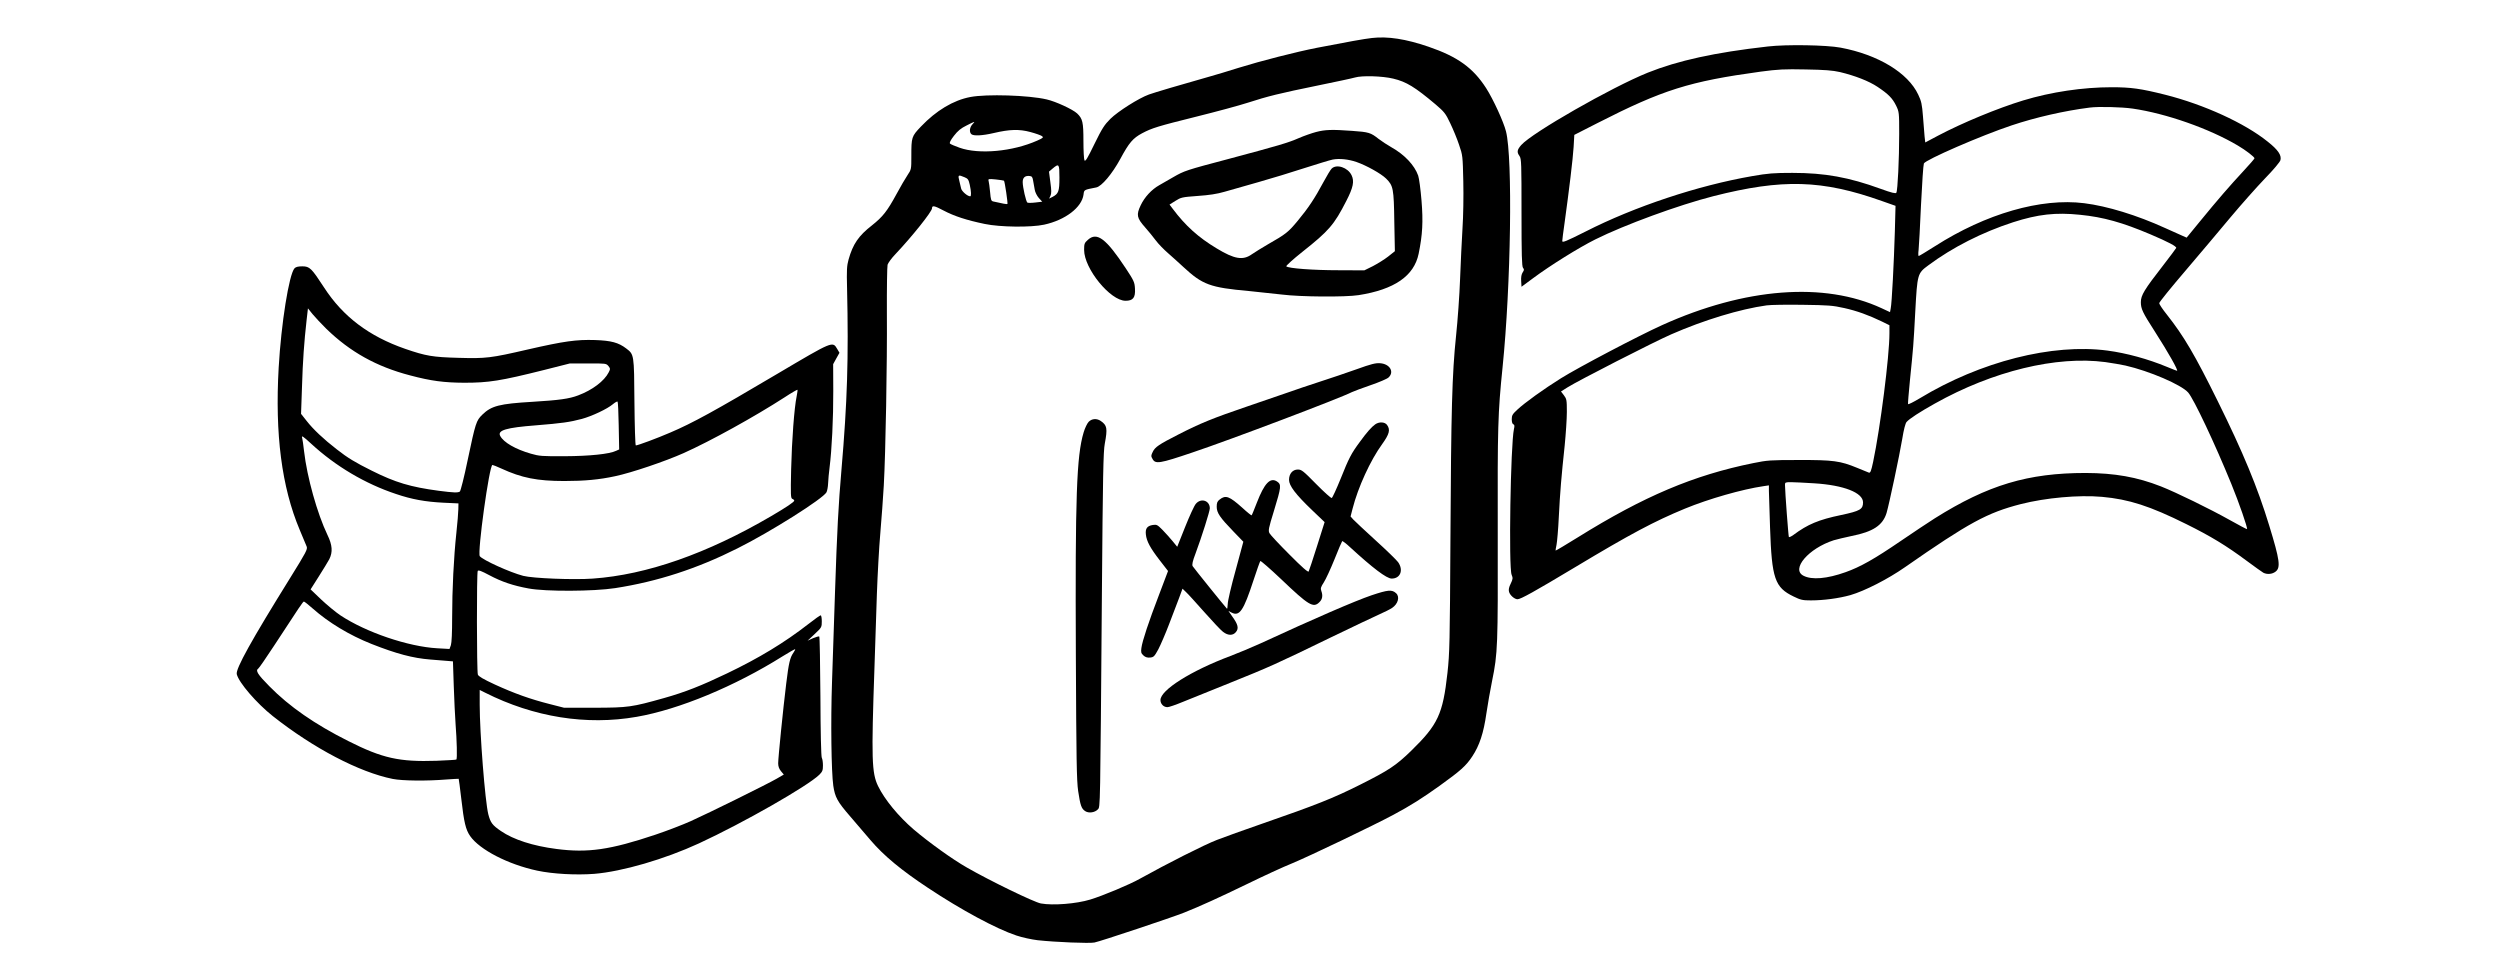
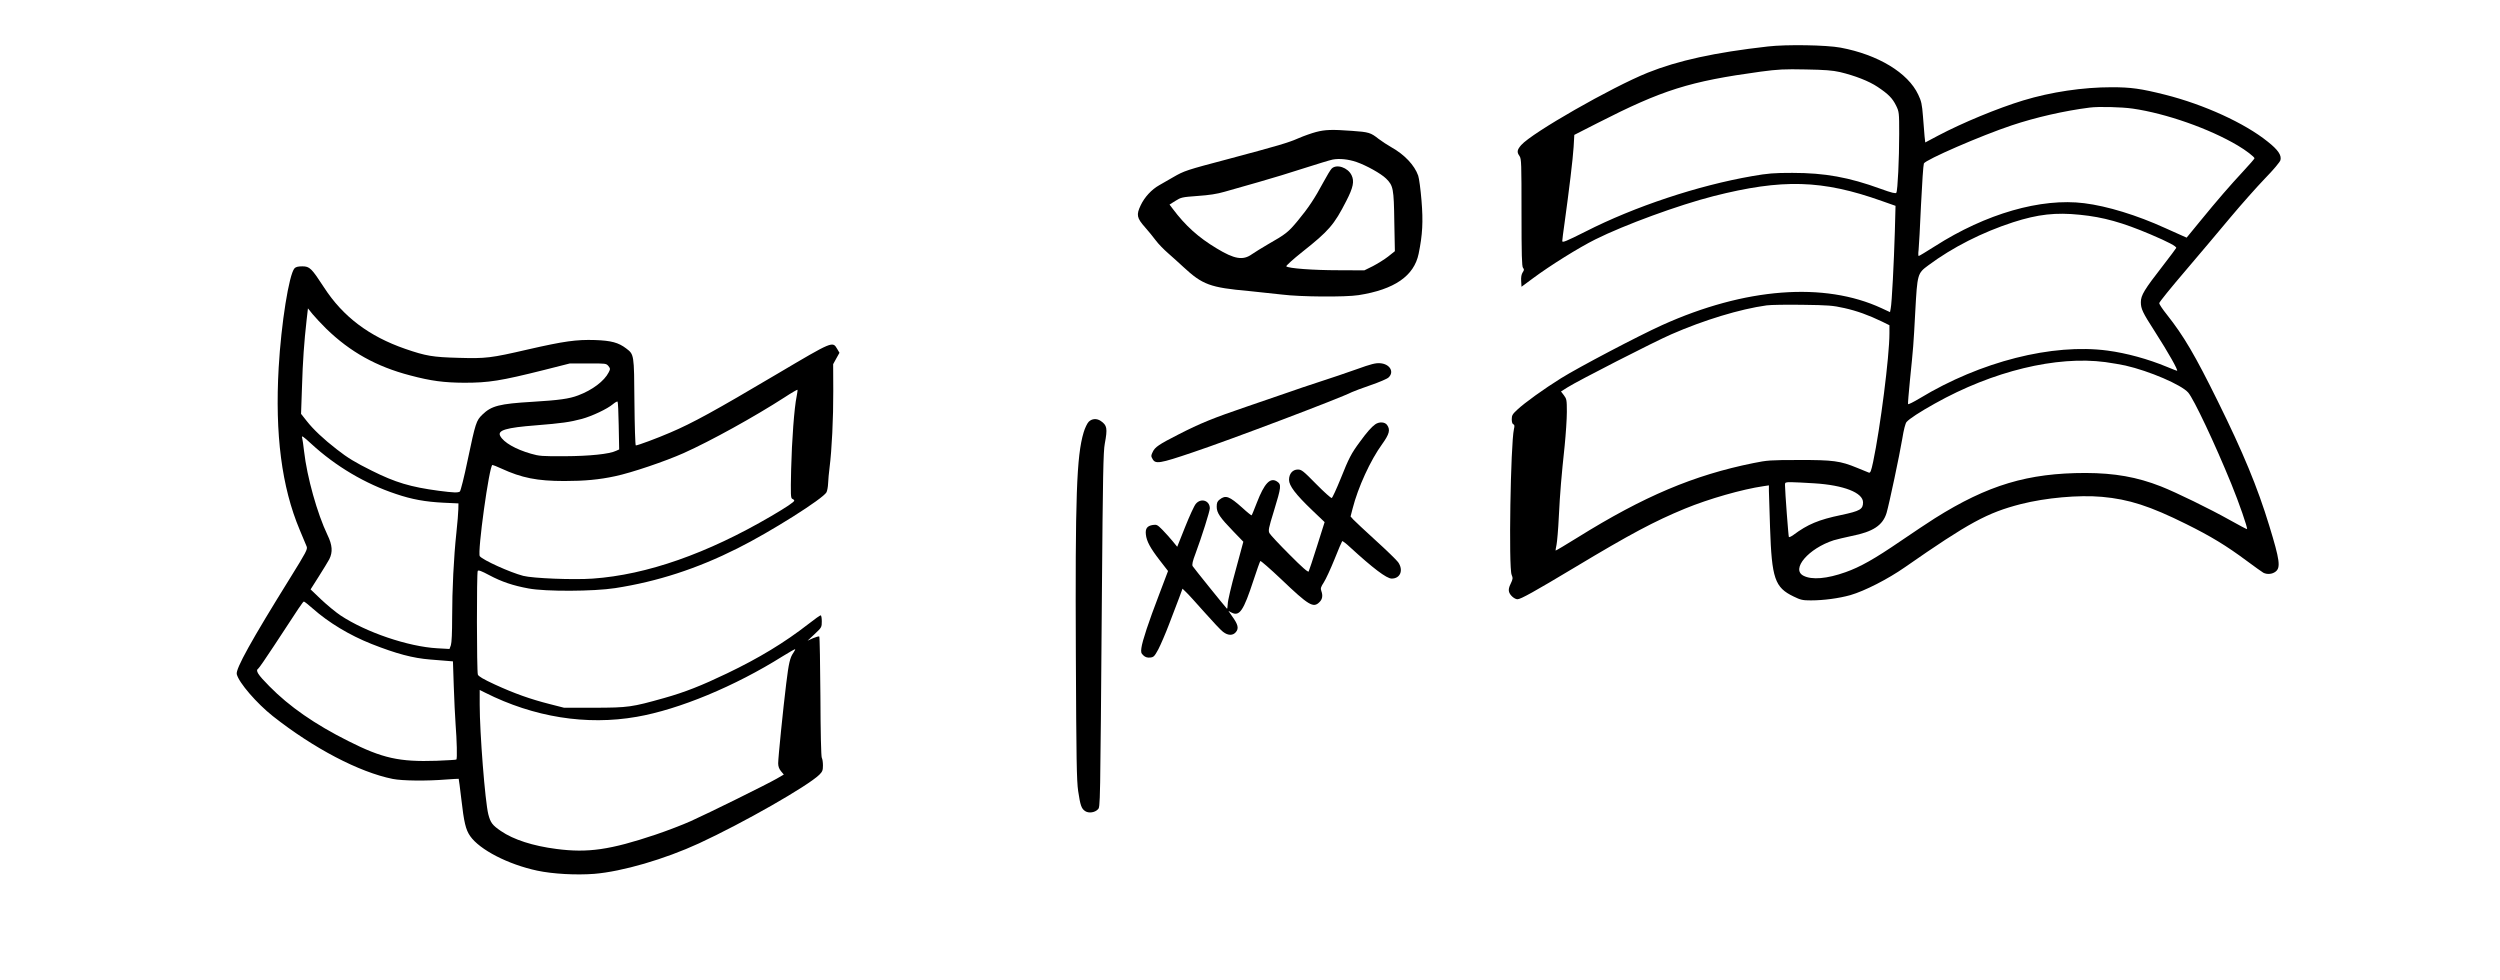
<svg xmlns="http://www.w3.org/2000/svg" version="1.0" width="1632pt" height="640pt" viewBox="0 0 2176 854" preserveAspectRatio="xMidYMid meet">
  <g transform="translate(0,854) scale(0.1,-0.1)" fill="#000000" stroke="none">
-     <path d="M11942 8209 c-70 -8 -203 -32 -477 -85 -184 -36 -492 -115 -685 -175 -91 -28 -196 -61 -235 -71 -276 -78 -498 -144 -545 -161 -89 -32 -270 -147 -336 -212 -52 -52 -72 -82 -139 -219 -61 -126 -79 -156 -87 -143 -5 10 -9 85 -9 168 0 166 -7 195 -55 241 -39 36 -186 104 -265 122 -157 37 -524 48 -665 21 -148 -28 -298 -118 -431 -258 -81 -85 -83 -92 -83 -256 0 -115 0 -117 -33 -166 -19 -28 -62 -102 -96 -165 -82 -151 -120 -198 -214 -273 -117 -91 -166 -163 -204 -298 -15 -54 -17 -92 -13 -249 14 -611 2 -993 -49 -1585 -26 -301 -38 -524 -56 -1065 -8 -245 -20 -596 -26 -780 -12 -344 -6 -782 11 -904 15 -100 35 -138 146 -266 54 -64 134 -157 178 -208 116 -136 267 -261 501 -416 289 -192 595 -357 770 -415 50 -17 134 -35 185 -41 155 -17 452 -29 495 -20 52 10 675 218 780 260 143 57 305 131 555 252 135 66 310 147 390 179 147 61 707 329 880 422 146 78 252 145 400 251 185 133 231 174 286 257 63 95 99 204 123 374 11 77 34 205 50 285 49 239 51 304 49 1280 -2 938 1 1046 42 1450 73 714 89 1824 30 2055 -21 84 -111 280 -173 377 -114 177 -248 274 -502 361 -199 68 -355 92 -493 76z m186 -354 c114 -27 190 -74 368 -224 76 -65 88 -79 128 -164 25 -52 60 -136 77 -188 32 -92 32 -98 37 -319 3 -124 0 -308 -7 -410 -6 -102 -16 -300 -21 -440 -5 -140 -21 -363 -35 -495 -35 -336 -43 -648 -49 -1770 -5 -904 -7 -994 -26 -1167 -40 -360 -83 -451 -317 -679 -132 -128 -194 -169 -443 -294 -235 -118 -384 -177 -857 -341 -150 -52 -326 -115 -390 -140 -108 -41 -439 -209 -673 -339 -88 -50 -323 -148 -432 -181 -121 -37 -325 -53 -429 -34 -58 10 -447 199 -645 313 -124 70 -332 220 -465 333 -131 113 -251 258 -309 377 -55 114 -59 235 -31 1037 6 184 16 472 21 638 6 167 19 406 30 530 11 125 24 310 30 412 16 287 30 1064 27 1500 -1 217 2 408 6 424 5 16 36 59 71 95 141 149 316 368 316 396 0 28 20 24 101 -19 93 -49 200 -84 359 -117 134 -28 403 -31 517 -6 184 40 328 150 343 262 5 43 3 41 110 62 47 8 140 119 210 248 77 143 110 181 190 224 87 46 136 61 477 146 169 42 369 96 443 120 176 57 278 82 610 150 151 31 298 62 325 70 61 18 238 13 333 -10z m-3666 -398 c-24 -26 -29 -66 -10 -85 18 -18 97 -14 195 9 140 33 224 35 320 9 45 -12 90 -28 100 -35 16 -12 13 -16 -41 -40 -214 -95 -506 -122 -675 -62 -41 14 -79 31 -84 36 -7 7 4 29 34 68 34 44 61 66 110 90 77 39 78 39 51 10z m758 -465 c0 -118 -8 -140 -60 -167 l-30 -15 12 25 c9 20 9 47 -1 118 l-12 92 33 28 c54 45 58 40 58 -81z m-826 4 c29 -12 35 -21 45 -66 13 -59 14 -100 4 -100 -24 0 -73 43 -79 67 -3 15 -10 44 -15 63 -15 58 -12 60 45 36z m597 -31 c4 -22 10 -57 14 -78 3 -20 19 -53 35 -71 l30 -33 -60 -7 c-33 -4 -64 -4 -69 -1 -12 7 -41 134 -41 179 0 39 20 57 60 53 20 -2 26 -9 31 -42z m-254 1 c7 -7 35 -198 30 -203 -4 -3 -42 3 -123 22 -19 4 -22 14 -28 82 -4 43 -10 87 -13 97 -5 18 -1 19 62 13 37 -4 70 -9 72 -11z" />
    <path d="M11455 7390 c-38 -10 -106 -34 -150 -53 -93 -41 -176 -65 -610 -181 -374 -99 -386 -103 -485 -160 -41 -24 -95 -55 -120 -69 -68 -38 -129 -105 -162 -175 -40 -83 -34 -111 37 -191 30 -34 72 -85 94 -115 22 -30 71 -80 108 -112 37 -33 97 -86 133 -120 166 -154 233 -179 570 -209 91 -9 221 -23 290 -31 157 -20 551 -23 665 -5 313 49 484 167 524 361 34 166 40 279 25 462 -8 98 -21 195 -29 218 -32 91 -119 183 -233 247 -35 20 -86 53 -113 74 -67 53 -84 59 -229 69 -177 13 -235 11 -315 -10z m352 -261 c87 -30 214 -101 258 -144 63 -62 68 -87 72 -377 l5 -256 -59 -47 c-32 -25 -92 -62 -132 -83 l-75 -37 -225 1 c-219 0 -437 16 -455 34 -4 4 58 61 140 126 231 183 277 236 383 444 60 116 71 171 46 223 -32 68 -131 101 -174 58 -10 -10 -42 -63 -71 -117 -76 -142 -132 -226 -224 -337 -83 -100 -103 -116 -261 -206 -49 -29 -112 -67 -139 -86 -77 -55 -151 -43 -306 51 -160 96 -273 198 -383 345 l-28 37 51 32 c49 31 58 33 193 43 101 7 169 17 237 37 52 15 185 53 295 84 110 31 290 86 400 122 110 35 220 69 245 74 58 11 137 3 207 -21z" />
-     <path d="M9468 6451 c-30 -27 -33 -34 -33 -88 0 -163 228 -443 361 -443 65 0 87 27 82 106 -3 55 -9 69 -79 175 -173 262 -252 321 -331 250z" />
    <path d="M11810 5324 c-85 -30 -231 -80 -325 -110 -93 -30 -208 -69 -255 -86 -47 -17 -213 -74 -370 -127 -302 -103 -411 -147 -606 -247 -167 -85 -202 -109 -221 -150 -16 -32 -16 -38 -2 -62 25 -46 60 -41 349 57 323 108 1289 474 1387 525 17 8 91 36 164 61 73 25 144 55 156 67 52 49 11 118 -74 124 -38 3 -79 -7 -203 -52z" />
    <path d="M9475 4866 c-13 -13 -33 -55 -44 -92 -62 -206 -74 -560 -68 -1939 4 -910 7 -1097 20 -1185 19 -126 28 -154 62 -176 31 -20 84 -12 110 16 21 24 20 -31 35 1895 8 1005 12 1224 25 1290 25 134 20 160 -35 198 -35 24 -77 21 -105 -7z" />
    <path d="M11970 4843 c-31 -22 -73 -69 -133 -152 -75 -101 -96 -142 -167 -320 -37 -91 -72 -167 -78 -169 -7 -2 -68 53 -136 122 -112 114 -127 126 -159 126 -46 0 -77 -37 -77 -90 0 -51 58 -127 200 -263 l110 -105 -66 -209 c-36 -114 -69 -214 -73 -221 -5 -9 -56 35 -167 147 -88 88 -166 171 -174 186 -12 23 -9 41 38 193 65 213 67 231 27 258 -59 38 -110 -16 -175 -184 -23 -59 -43 -109 -46 -111 -2 -2 -39 27 -81 66 -113 101 -145 113 -197 72 -21 -16 -26 -29 -26 -63 0 -53 27 -93 147 -217 l85 -88 -67 -248 c-38 -136 -69 -269 -69 -295 -1 -26 -4 -44 -7 -40 -26 28 -291 357 -299 371 -6 13 0 43 25 108 55 148 125 370 125 395 0 68 -77 93 -122 39 -14 -16 -55 -106 -93 -201 l-69 -173 -40 49 c-22 27 -62 71 -88 98 -45 45 -50 48 -85 43 -49 -8 -66 -31 -60 -83 6 -58 38 -118 121 -225 l72 -93 -78 -206 c-92 -240 -146 -404 -154 -464 -5 -37 -3 -46 17 -65 17 -16 34 -21 58 -19 32 3 38 9 73 73 20 39 63 138 94 220 32 83 70 185 87 228 l29 79 30 -29 c17 -15 88 -94 160 -175 71 -80 144 -158 163 -172 44 -34 87 -34 113 -1 26 32 17 66 -32 134 l-34 49 29 -15 c68 -34 103 18 189 281 29 89 56 164 60 169 3 4 85 -67 181 -158 241 -230 281 -254 334 -200 26 25 31 57 16 98 -8 21 -4 34 22 74 17 26 59 117 93 201 33 84 64 155 67 158 3 3 34 -20 69 -53 197 -181 318 -273 362 -273 76 0 105 74 56 143 -14 19 -101 104 -195 189 -93 85 -181 167 -195 182 l-24 27 18 70 c47 184 155 420 257 560 63 88 73 125 43 167 -19 27 -69 30 -104 5z" />
-     <path d="M11940 3355 c-144 -49 -500 -203 -965 -418 -77 -35 -196 -85 -265 -111 -346 -130 -610 -297 -610 -384 0 -34 27 -62 61 -62 13 0 74 21 134 46 61 25 244 99 409 165 341 137 402 164 881 397 193 93 384 184 425 202 41 18 89 42 107 54 53 35 70 98 35 129 -36 33 -71 29 -212 -18z" />
    <path d="M15390 8135 c-461 -52 -783 -123 -1045 -228 -317 -128 -1008 -523 -1103 -631 -36 -42 -39 -61 -14 -96 16 -23 17 -63 17 -491 0 -371 3 -469 13 -482 11 -13 11 -20 -3 -40 -11 -17 -15 -42 -13 -75 l3 -50 100 74 c149 111 401 268 544 339 253 126 722 298 1027 376 602 153 948 143 1468 -42 l119 -42 -6 -226 c-8 -268 -26 -623 -36 -668 l-6 -32 -73 34 c-500 232 -1190 179 -1912 -147 -208 -94 -727 -367 -881 -463 -149 -93 -316 -213 -381 -274 -41 -38 -48 -49 -48 -83 0 -24 5 -41 14 -44 10 -4 12 -14 5 -42 -29 -132 -47 -1207 -20 -1269 12 -29 11 -37 -8 -77 -15 -29 -20 -53 -15 -70 7 -30 48 -66 74 -66 28 0 148 67 495 275 491 295 697 404 963 514 209 86 500 169 685 196 l47 7 0 -48 c1 -27 5 -170 10 -319 15 -445 41 -522 205 -601 61 -30 79 -34 150 -34 112 0 245 18 345 46 124 36 326 139 475 243 557 388 718 475 1010 550 217 55 503 81 707 63 234 -21 417 -80 733 -237 214 -106 349 -188 528 -321 67 -50 132 -96 144 -103 33 -17 78 -13 107 10 45 35 36 101 -55 398 -103 338 -229 641 -449 1086 -199 403 -296 568 -443 754 -37 46 -67 91 -67 100 0 9 102 135 227 281 124 146 302 356 394 467 93 111 227 262 298 336 76 78 133 146 137 162 11 43 -21 90 -111 161 -201 162 -554 323 -894 409 -211 53 -297 65 -465 65 -251 0 -527 -41 -771 -115 -223 -68 -530 -195 -742 -307 l-111 -59 -6 53 c-3 29 -9 108 -14 175 -8 104 -14 132 -41 188 -89 191 -351 349 -677 410 -123 23 -469 29 -634 10z m630 -223 c129 -31 251 -78 327 -129 93 -62 129 -98 161 -163 26 -54 27 -59 27 -245 0 -217 -13 -496 -25 -514 -5 -9 -40 -1 -136 34 -277 101 -487 139 -769 139 -163 0 -213 -4 -350 -28 -473 -82 -1024 -265 -1452 -483 -169 -85 -203 -99 -203 -83 0 10 9 81 20 157 39 282 73 561 79 663 l6 105 200 102 c570 291 803 364 1424 449 152 20 205 23 391 19 169 -3 233 -8 300 -23z m2549 -318 c290 -42 667 -174 916 -322 67 -39 145 -99 145 -111 0 -4 -45 -56 -100 -115 -114 -123 -217 -241 -378 -438 l-113 -138 -32 14 c-18 8 -87 39 -154 69 -248 113 -506 192 -707 217 -375 47 -856 -91 -1300 -375 -74 -47 -137 -85 -141 -85 -4 0 -5 24 -1 53 3 28 13 205 21 392 9 187 20 349 25 361 13 32 498 243 765 332 206 69 458 127 680 155 78 10 278 5 374 -9z m-458 -925 c202 -20 369 -67 614 -171 153 -65 228 -105 223 -118 -2 -5 -53 -73 -114 -152 -164 -211 -194 -260 -194 -320 0 -58 15 -90 120 -253 120 -187 209 -345 195 -345 -2 0 -42 15 -87 34 -166 69 -353 120 -518 142 -481 64 -1108 -96 -1635 -415 -55 -33 -101 -56 -103 -51 -2 5 6 100 17 212 29 287 30 293 46 595 18 327 19 332 114 402 211 157 470 288 738 375 218 70 371 87 584 65z m-2056 -812 c112 -25 214 -62 330 -118 l65 -32 0 -71 c0 -200 -80 -825 -142 -1119 -17 -80 -24 -98 -37 -94 -9 3 -55 22 -103 42 -146 60 -207 69 -508 68 -247 0 -274 -2 -396 -27 -519 -105 -952 -288 -1529 -647 -104 -65 -191 -116 -193 -115 -1 2 2 24 8 50 5 25 15 135 20 244 11 218 22 348 51 620 10 101 19 233 19 294 0 104 -2 113 -25 144 l-26 34 57 36 c88 56 752 396 904 462 283 124 599 220 830 252 36 5 178 7 315 5 223 -3 262 -6 360 -28z m2275 -471 c58 -8 137 -22 175 -30 210 -48 487 -167 547 -235 49 -56 231 -441 376 -796 66 -161 144 -386 137 -394 -2 -2 -70 34 -152 80 -169 95 -466 240 -598 292 -209 82 -403 116 -656 117 -502 0 -851 -104 -1314 -395 -55 -35 -188 -123 -296 -197 -231 -158 -354 -227 -481 -272 -162 -58 -294 -69 -367 -31 -111 57 44 238 264 309 28 8 97 25 155 37 188 37 272 93 305 201 23 79 113 503 137 647 12 76 27 134 37 145 24 28 116 88 247 161 505 283 1059 417 1484 361z m-2535 -1056 c258 -16 425 -82 425 -166 0 -60 -25 -75 -190 -110 -197 -41 -292 -81 -417 -174 -18 -13 -35 -21 -39 -18 -4 5 -33 389 -34 456 0 20 5 22 53 22 28 0 120 -5 202 -10z" />
    <path d="M2557 6203 c-48 -54 -116 -480 -138 -865 -33 -580 26 -1040 183 -1413 27 -66 55 -132 61 -146 9 -23 -4 -48 -145 -275 -335 -539 -476 -792 -464 -837 18 -74 174 -254 314 -365 356 -281 752 -488 1044 -547 86 -17 298 -19 468 -5 58 4 106 7 107 6 1 -1 12 -81 23 -177 23 -202 38 -266 77 -322 83 -119 331 -247 584 -301 136 -29 338 -40 496 -28 245 20 615 128 914 266 387 179 945 498 1047 597 27 27 32 38 32 81 0 27 -4 57 -10 67 -6 11 -11 225 -12 534 -2 283 -6 518 -10 522 -3 4 -28 -3 -54 -14 l-48 -22 62 58 c61 57 62 60 62 111 0 28 -4 52 -10 52 -5 0 -54 -34 -107 -76 -207 -161 -429 -296 -709 -430 -223 -107 -368 -164 -546 -214 -284 -80 -312 -84 -608 -85 l-265 0 -125 32 c-169 43 -307 92 -477 170 -102 47 -144 72 -149 87 -10 30 -11 889 -1 903 6 9 33 -1 100 -37 109 -58 207 -91 343 -116 149 -28 566 -26 754 3 368 57 713 169 1065 346 287 143 746 433 776 489 6 12 13 47 14 77 1 31 7 94 13 141 19 148 33 427 32 666 l-1 232 27 49 28 50 -20 34 c-40 68 -37 69 -519 -216 -549 -325 -740 -430 -935 -513 -113 -49 -283 -112 -300 -112 -5 0 -10 170 -12 378 -3 419 -3 414 -72 467 -67 51 -130 68 -271 73 -163 5 -270 -10 -585 -82 -324 -75 -365 -80 -604 -73 -225 6 -284 16 -464 78 -315 109 -543 281 -707 534 -110 169 -126 185 -190 185 -37 0 -56 -5 -68 -17z m277 -527 c208 -202 438 -330 730 -406 184 -49 296 -63 471 -64 214 0 316 16 695 111 l225 57 158 0 c155 1 159 0 178 -22 17 -22 18 -26 3 -55 -38 -76 -143 -155 -266 -201 -78 -30 -168 -42 -398 -56 -288 -17 -358 -35 -437 -112 -53 -52 -59 -69 -128 -397 -30 -146 -61 -268 -68 -273 -18 -11 -52 -10 -184 7 -246 33 -377 72 -583 175 -143 71 -211 112 -305 186 -114 88 -206 175 -262 247 l-49 62 8 230 c7 234 19 397 40 584 l12 105 40 -50 c22 -27 76 -84 120 -128z m4097 -588 c-21 -101 -42 -384 -48 -635 -5 -229 -4 -253 11 -259 9 -3 16 -10 16 -15 0 -11 -66 -56 -201 -135 -557 -326 -1084 -511 -1554 -544 -167 -12 -522 2 -606 24 -115 30 -351 137 -378 171 -23 28 83 795 110 795 5 0 40 -14 77 -31 178 -82 313 -109 550 -109 174 0 305 12 442 42 143 30 437 130 596 201 237 106 618 317 880 486 59 39 110 68 112 66 2 -2 -1 -27 -7 -57z m-1550 -258 l4 -205 -27 -12 c-57 -28 -230 -46 -448 -47 -196 -1 -222 1 -294 22 -135 39 -237 98 -267 154 -27 50 52 73 311 93 224 18 296 28 400 56 88 24 222 87 270 128 19 16 38 26 41 23 4 -4 8 -99 10 -212z m-2678 -156 c213 -196 470 -348 738 -437 138 -47 255 -68 414 -76 l130 -6 -1 -50 c0 -27 -8 -120 -17 -205 -23 -213 -37 -496 -37 -741 0 -129 -4 -218 -11 -239 l-12 -33 -106 6 c-254 14 -624 140 -846 288 -40 27 -115 89 -166 137 l-92 88 71 112 c39 61 80 129 92 151 31 62 27 123 -16 211 -89 186 -178 503 -204 730 -6 52 -13 103 -16 113 -9 28 4 20 79 -49z m13 -1435 c139 -123 320 -232 511 -308 218 -86 361 -124 513 -136 41 -3 102 -8 136 -11 l61 -5 7 -212 c4 -117 11 -268 16 -336 11 -139 15 -300 7 -307 -2 -3 -80 -7 -173 -11 -324 -11 -472 22 -769 172 -291 146 -513 300 -687 477 -102 103 -123 137 -97 154 7 4 68 93 137 198 229 351 253 386 261 386 4 0 39 -27 77 -61z m4186 -386 c-29 -41 -40 -88 -62 -268 -27 -219 -70 -645 -70 -694 0 -27 8 -48 24 -68 l25 -30 -62 -36 c-83 -48 -591 -299 -749 -370 -69 -31 -207 -84 -305 -117 -396 -133 -591 -161 -865 -125 -203 26 -374 81 -483 156 -75 51 -91 73 -110 146 -28 111 -75 709 -75 955 l0 128 48 -24 c423 -213 882 -287 1320 -210 368 64 855 266 1272 528 58 36 106 63 108 61 2 -2 -5 -16 -16 -32z" />
  </g>
</svg>